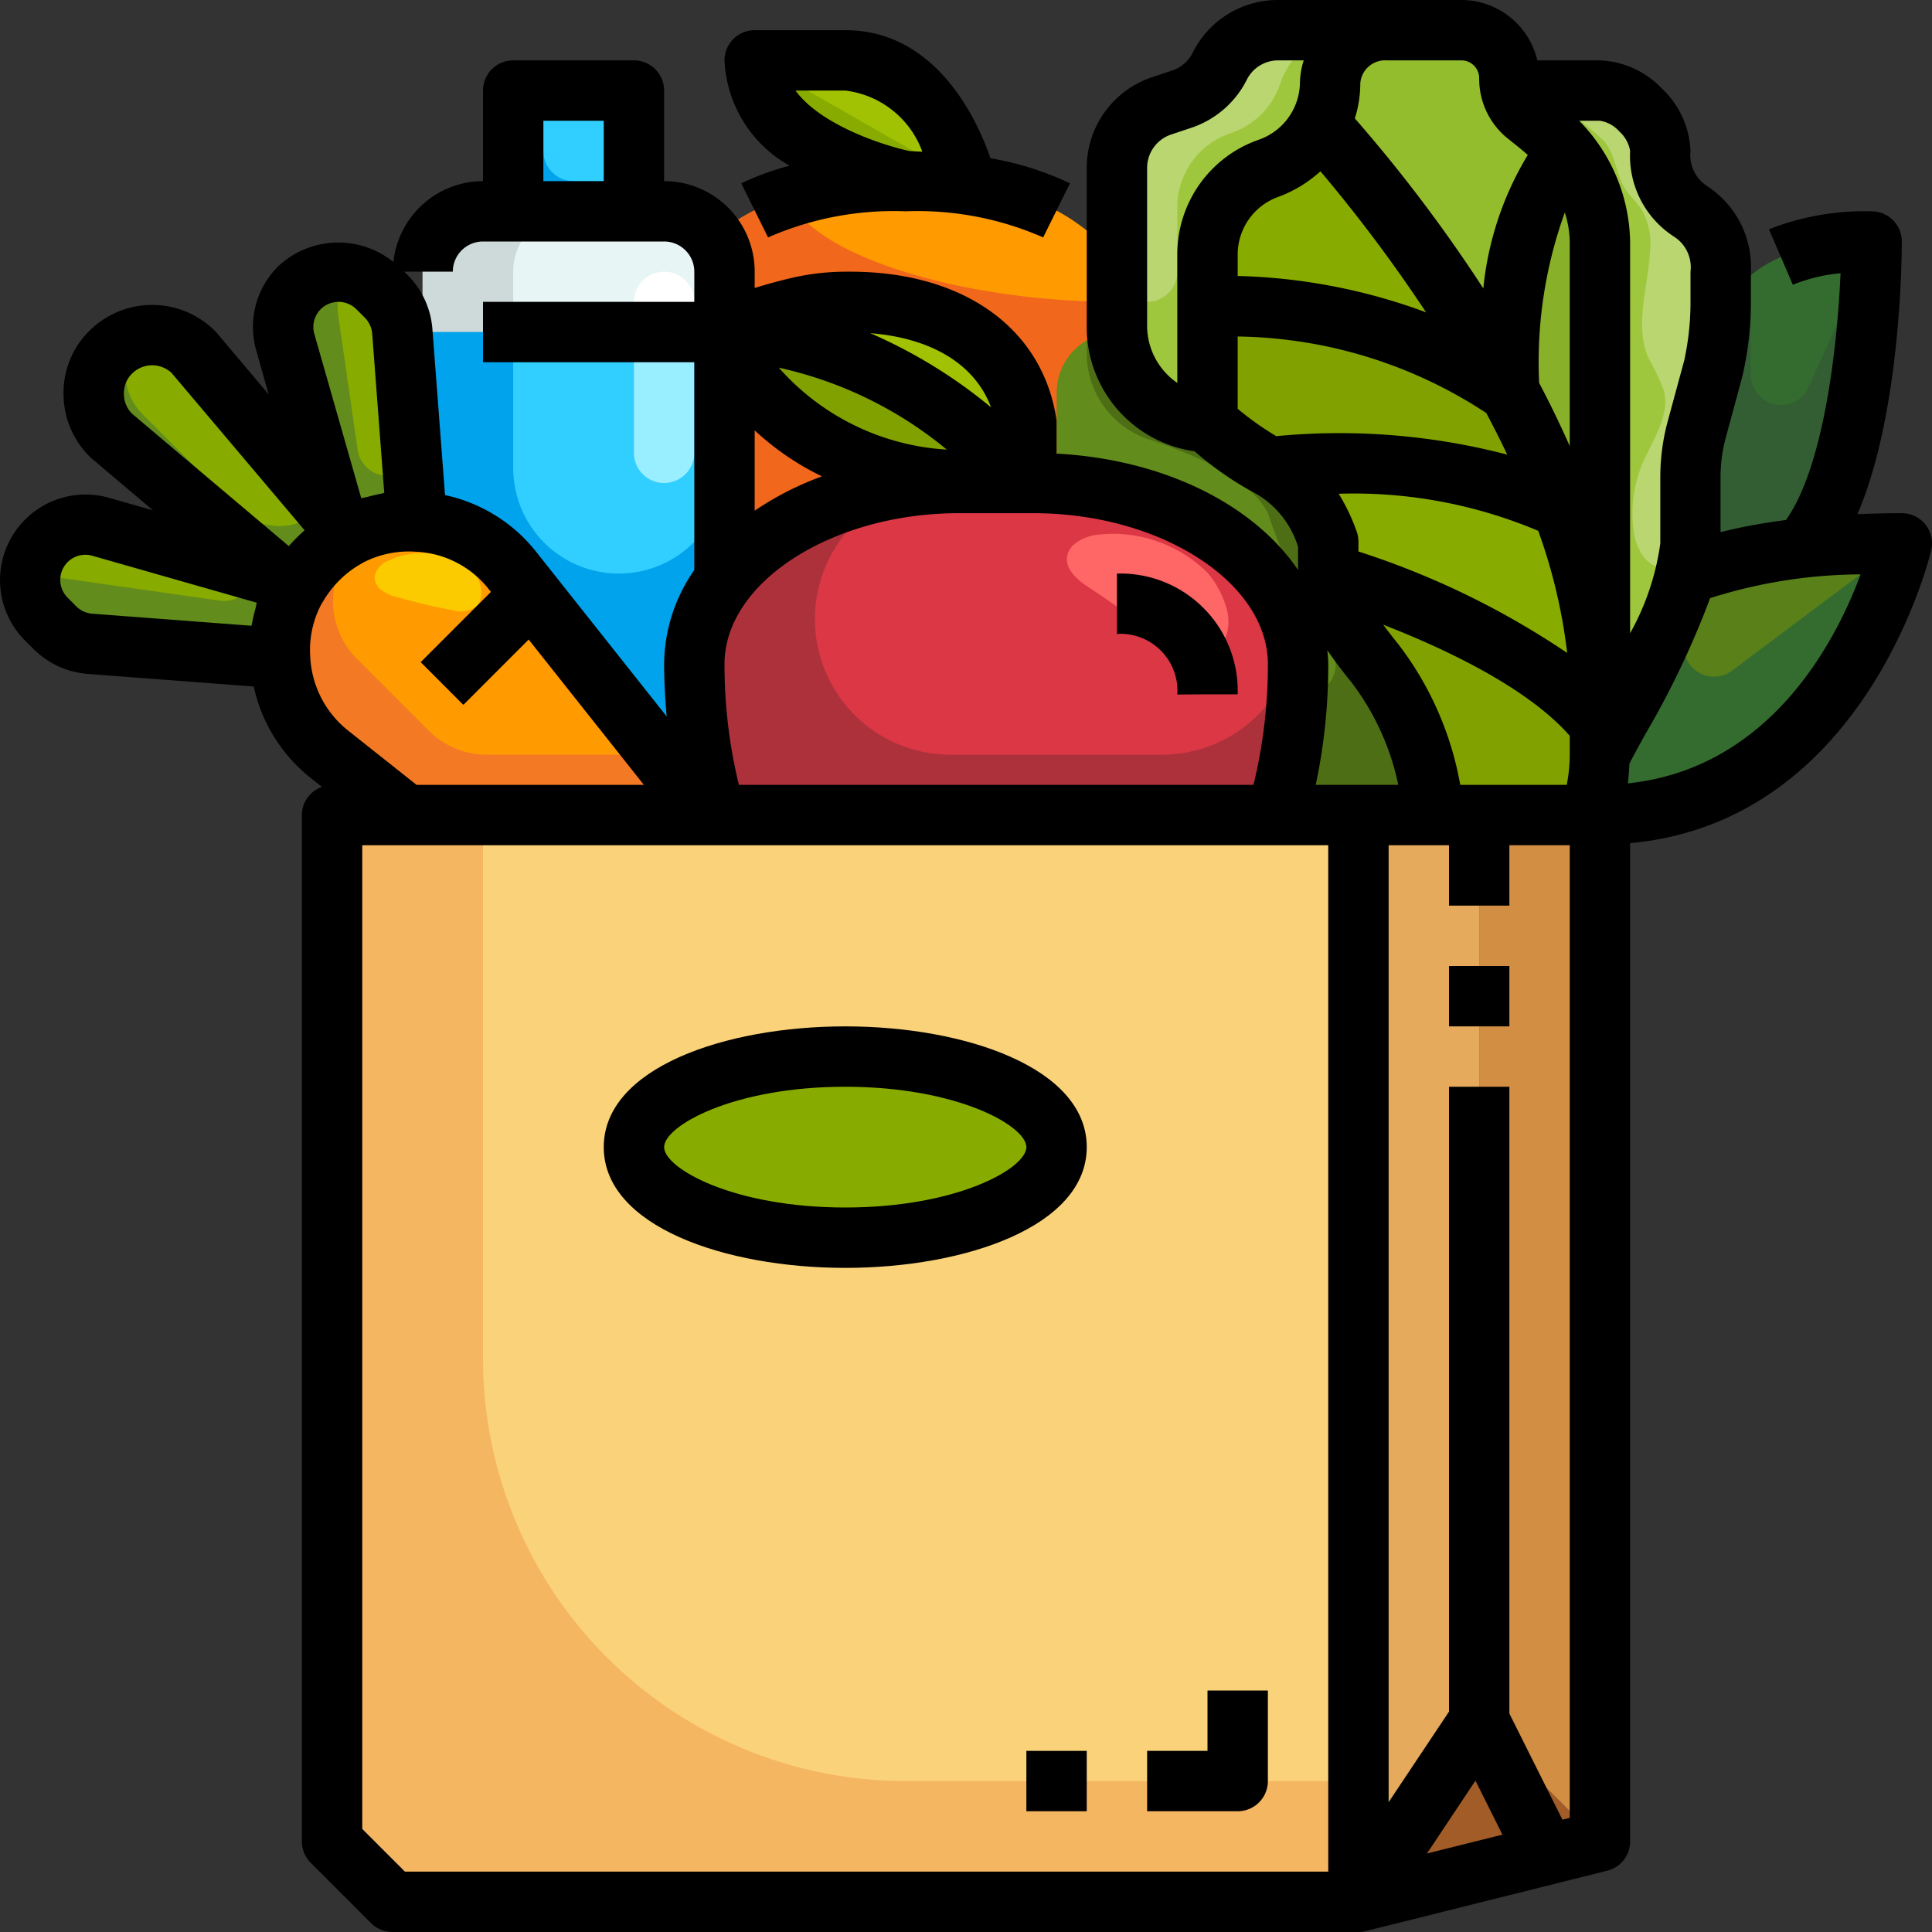
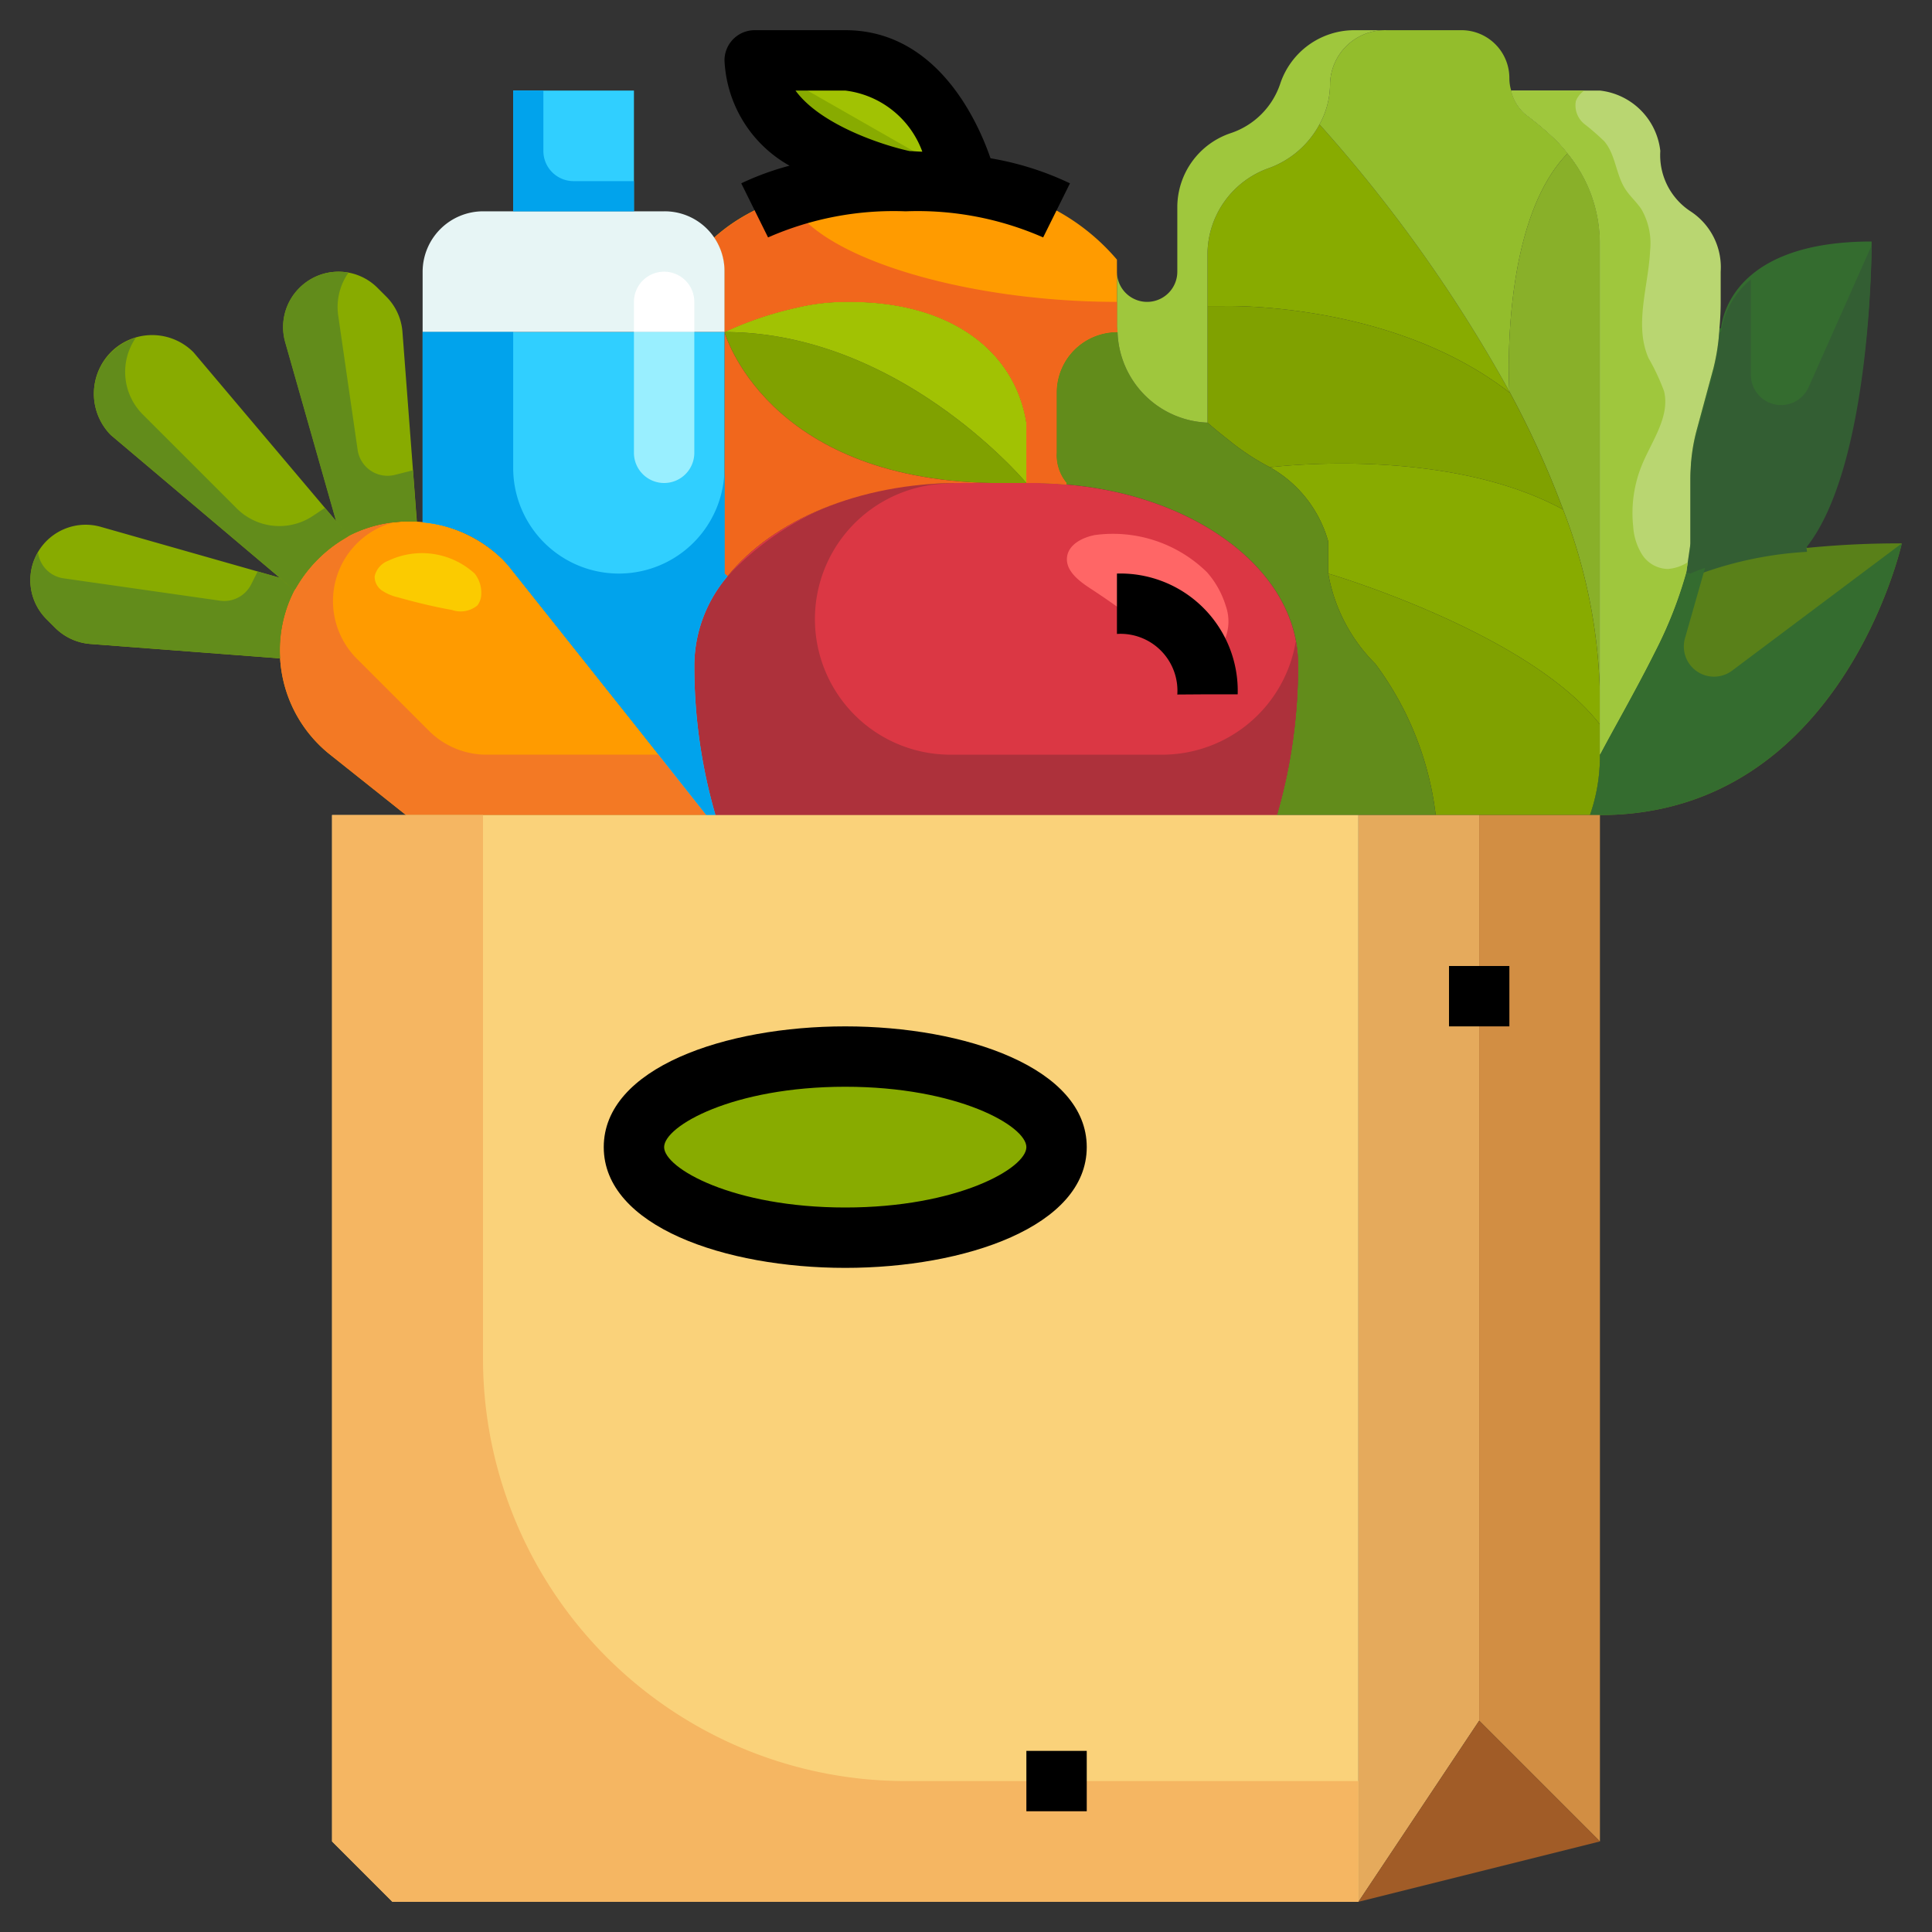
<svg xmlns="http://www.w3.org/2000/svg" height="512" viewBox="0 0 64 64" width="512">
  <rect x="0" y="0" width="64" height="64" fill="#333333" stroke="none" />
  <g id="_04-Paper_bag" data-name="04-Paper bag">
    <path d="m63 18s-2 9-10 9h-.33a5.869 5.869 0 0 0 .33-2c.44-.84 1.18-2.12 1.83-3.42a13.99 13.99 0 0 0 1.03-2.62l.14.04a12.375 12.375 0 0 1 3.86-.85 30.862 30.862 0 0 1 3.14-.15z" fill="#598019" />
    <path d="m59.86 18.15a12.375 12.375 0 0 0 -3.86.85l-.14-.04.14-.96v-2.2a5.941 5.941 0 0 1 .21-1.57l.55-2.03a7.086 7.086 0 0 0 .2-1.33h.05c.07-.57.61-2.87 4.99-2.87 0 0 0 7.29-2.16 10z" fill="#346c2f" />
-     <path d="m43.71 4.12a3.1 3.1 0 0 1 -1.68 1.45 3.037 3.037 0 0 0 -2.03 2.81v5.62a3.1 3.1 0 0 1 -2.98-3 1.055 1.055 0 0 1 -.02-.25v-5.19a2.162 2.162 0 0 1 1.48-2.05l.67-.23a2.183 2.183 0 0 0 1.25-1.08 2.165 2.165 0 0 1 1.94-1.2h3.6a1.823 1.823 0 0 0 -1.88 1.76 2.782 2.782 0 0 1 -.35 1.36z" fill="#b9d671" />
    <path d="m53 3a2.265 2.265 0 0 1 2 2 2.221 2.221 0 0 0 1 2 2.211 2.211 0 0 1 1 2v1c0 .23-.01.54-.04.87a7.086 7.086 0 0 1 -.2 1.33l-.55 2.03a5.941 5.941 0 0 0 -.21 1.57v2.2l-.14.96a13.99 13.99 0 0 1 -1.03 2.62c-.65 1.3-1.39 2.58-1.83 3.42v-17a4.69 4.69 0 0 0 -1.07-2.92 4.354 4.354 0 0 0 -.5-.55 9.948 9.948 0 0 0 -.89-.74 1.481 1.481 0 0 1 -.48-.79z" fill="#b9d671" />
    <path d="m53 12.43v10.57a17.924 17.924 0 0 0 -1.22-6.12 30.752 30.752 0 0 0 -1.78-3.91c-.03-.45-.25-5.66 1.93-7.89a4.69 4.69 0 0 1 1.07 2.92z" fill="#89b029" />
    <path d="m53 23v1c-2.36-3.05-9-5-9-5v-1.06a4.08 4.08 0 0 0 -1.93-2.46s5.78-.74 9.71 1.4a17.924 17.924 0 0 1 1.22 6.12z" fill="#88ab00" />
    <path d="m40 10.14v-1.76a3.037 3.037 0 0 1 2.03-2.81 3.1 3.1 0 0 0 1.68-1.45 48.207 48.207 0 0 1 6.29 8.85v.03c-3.93-3.05-9.5-2.86-9.5-2.86z" fill="#88ab00" />
    <path d="m50.06 3a1.481 1.481 0 0 0 .48.79 9.948 9.948 0 0 1 .89.74 4.354 4.354 0 0 1 .5.55c-2.18 2.23-1.96 7.44-1.93 7.89a48.207 48.207 0 0 0 -6.29-8.85 2.782 2.782 0 0 0 .35-1.36 1.823 1.823 0 0 1 1.88-1.76h2.47a1.588 1.588 0 0 1 1.59 1.59 1.4 1.4 0 0 0 .06.41z" fill="#93bd2c" />
    <path d="m40.5 10.14s5.57-.19 9.5 2.86v-.03a30.752 30.752 0 0 1 1.78 3.91c-3.93-2.14-9.71-1.4-9.71-1.4a7.978 7.978 0 0 1 -1.39-.92c-.4-.31-.68-.56-.68-.56v-3.86z" fill="#80a100" />
    <path d="m44 19s6.64 1.95 9 5v1a5.869 5.869 0 0 1 -.33 2h-5.11a10.456 10.456 0 0 0 -2-5.01 5.581 5.581 0 0 1 -1.56-2.99z" fill="#80a100" />
    <path d="m43 22c0-3.07-3.35-5.59-7.68-5.95l.01-.05a1.432 1.432 0 0 1 -.33-1v-2a2.006 2.006 0 0 1 2-2h.02a3.1 3.1 0 0 0 2.98 3s.28.25.68.56a7.978 7.978 0 0 0 1.39.92 4.08 4.08 0 0 1 1.93 2.46v1.06a5.581 5.581 0 0 0 1.56 2.99 10.456 10.456 0 0 1 2 5.01h-5.26a17.663 17.663 0 0 0 .7-5z" fill="#628c1b" />
    <path d="m59.914 12.824a1 1 0 0 1 -1.914-.406v-3.16a2.793 2.793 0 0 0 -.99 1.742h-.05a7.086 7.086 0 0 1 -.2 1.33l-.55 2.03a5.941 5.941 0 0 0 -.21 1.57v2.2l-.14.96.14.04a12.375 12.375 0 0 1 3.86-.85l-.02-.15c2.16-2.71 2.16-10 2.16-10z" fill="#335e33" />
    <path d="m55.817 21.142.665-2.329a4.363 4.363 0 0 0 -.482.187l-.14-.04a13.99 13.99 0 0 1 -1.03 2.62c-.65 1.3-1.39 2.58-1.83 3.42a5.869 5.869 0 0 1 -.33 2h.33c8 0 10-9 10-9l-5.622 4.216a1 1 0 0 1 -1.561-1.074z" fill="#346c2f" />
    <path d="m55.253 18.848a1.036 1.036 0 0 1 -.851-.469 1.977 1.977 0 0 1 -.3-.935 4.2 4.2 0 0 1 .3-2.068c.333-.793.923-1.585.722-2.418a7.227 7.227 0 0 0 -.517-1.1c-.479-1.111 0-2.367.056-3.57a2.263 2.263 0 0 0 -.287-1.353c-.157-.239-.381-.432-.536-.672-.315-.488-.318-1.134-.693-1.579a7.971 7.971 0 0 0 -.655-.571.79.79 0 0 1 -.29-.762.738.738 0 0 1 .282-.351h-2.424a1.481 1.481 0 0 0 .48.79 9.948 9.948 0 0 1 .89.74 4.354 4.354 0 0 1 .5.55 4.69 4.69 0 0 1 1.07 2.92v17c.44-.84 1.18-2.12 1.83-3.42a13.99 13.99 0 0 0 1.03-2.62l.048-.331c-.02.01-.039.023-.059.033a1.432 1.432 0 0 1 -.596.186z" fill="#9fc73d" />
    <path d="m42.41 2.771a2.591 2.591 0 0 1 -1.639 1.639 2.59 2.59 0 0 0 -1.771 2.457v2.133a1 1 0 0 1 -2 0v1.75a1.055 1.055 0 0 0 .02.25 3.1 3.1 0 0 0 2.98 3v-5.62a3.037 3.037 0 0 1 2.03-2.81 3.1 3.1 0 0 0 1.68-1.45 2.782 2.782 0 0 0 .35-1.36 1.823 1.823 0 0 1 1.88-1.76h-1.073a2.589 2.589 0 0 0 -2.457 1.771z" fill="#9fc73d" />
-     <path d="m45.56 21.99a5.581 5.581 0 0 1 -1.56-2.99v-1.06a4.08 4.08 0 0 0 -1.93-2.46 7.978 7.978 0 0 1 -1.39-.92c-.4-.31-.68-.56-.68-.56a3.1 3.1 0 0 1 -2.98-3h-.02a1.975 1.975 0 0 0 -1 .279v.429a3 3 0 0 0 2.073 2.852c1.5.49 3.359 1.3 3.927 2.44a22.334 22.334 0 0 0 2.083 4.458.994.994 0 0 1 -.835 1.542h-.283a17.361 17.361 0 0 1 -.665 4h5.26a10.456 10.456 0 0 0 -2-5.01z" fill="#4d6e15" />
    <path d="m24 11c5.83 0 10 5 10 5h-1.17c-7.48-.15-8.83-5-8.83-5z" fill="#80a100" />
    <path d="m34 14v2s-4.17-5-10-5a11.536 11.536 0 0 1 2.4-.81 6.914 6.914 0 0 1 1.63-.19h.14c3.33 0 5.45 1.63 5.83 4z" fill="#a1c203" />
    <path d="m32.83 16h1.41c.37 0 .72.02 1.08.05 4.33.36 7.68 2.88 7.68 5.95a17.663 17.663 0 0 1 -.7 5h-18.6a17.663 17.663 0 0 1 -.7-5 4.582 4.582 0 0 1 1.1-2.91c1.49-1.85 4.36-3.09 7.66-3.09z" fill="#db3744" />
    <path d="m38.5 25h-7a4.491 4.491 0 0 1 -.225-8.977 9.7 9.7 0 0 0 -7.175 3.067 4.582 4.582 0 0 0 -1.1 2.91 17.663 17.663 0 0 0 .7 5h18.6a17.663 17.663 0 0 0 .7-5 4.154 4.154 0 0 0 -.076-.749 4.491 4.491 0 0 1 -4.424 3.749z" fill="#ad313b" />
    <path d="m36.269 17.724c-.41.079-.866.308-.921.721-.06.449.376.789.754 1.037a28.205 28.205 0 0 1 2.383 1.741c.44.358.993.754 1.523.552a.991.991 0 0 0 .448-.367 1.539 1.539 0 0 0 .15-1.335 3.027 3.027 0 0 0 -.622-1.116 4.449 4.449 0 0 0 -3.715-1.233z" fill="#f66" />
    <path d="m32 6-.01.12a16 16 0 0 0 -1.99-.12s-5-1-5-4h3c3 0 4 4 4 4z" fill="#a1c203" />
    <path d="m37 8.6v2.15a1.055 1.055 0 0 0 .02.25h-.02a2.006 2.006 0 0 0 -2 2v2a1.432 1.432 0 0 0 .33 1l-.01.05c-.36-.03-.71-.05-1.08-.05h-.24v-2c-.38-2.37-2.5-4-5.83-4h-.14a6.914 6.914 0 0 0 -1.63.19 11.536 11.536 0 0 0 -2.4.81v-2a2.061 2.061 0 0 0 -.34-1.13c1.47-1.34 3.76-1.87 6.34-1.87a16 16 0 0 1 1.99.12 7.08 7.08 0 0 1 5.01 2.48z" fill="#ff9b00" />
    <path d="m24 19v-8s1.35 4.85 8.83 5h-1.07c-3.3 0-6.17 1.24-7.66 3.09z" fill="#f1671c" />
    <path d="m37 10.75v-.75c-5.077 0-10.1-1.511-10.882-3.47a6.5 6.5 0 0 0 -2.458 1.34 2.061 2.061 0 0 1 .34 1.13v2a11.536 11.536 0 0 1 2.4-.81 6.914 6.914 0 0 1 1.63-.19h.14c3.33 0 5.45 1.63 5.83 4v2h.24c.37 0 .72.02 1.08.05l.01-.05a1.432 1.432 0 0 1 -.33-1v-2a2.006 2.006 0 0 1 2-2h.02a1.055 1.055 0 0 1 -.02-.25z" fill="#f1671c" />
    <path d="m30 6a16 16 0 0 1 1.99.12l.01-.12-7-4c0 3 5 4 5 4z" fill="#88ab00" />
    <path d="m21.24 24.27 2.16 2.73h-9.95l-2.55-2.03a4.4 4.4 0 0 1 -1.15-5.41c.05-.07.1-.16.15-.24a4.512 4.512 0 0 1 1.42-1.42c.08-.05.17-.1.24-.15a4.428 4.428 0 0 1 5.09.78 3.867 3.867 0 0 1 .32.37z" fill="#ff9b00" />
    <g fill="#88ab00">
      <path d="m9.27 19.14.48.42a4.258 4.258 0 0 0 -.47 2.25l-6.31-.48a1.852 1.852 0 0 1 -1.15-.54l-.28-.28a1.833 1.833 0 0 1 1.79-3.06z" />
      <path d="m11.56 17.75c-.07.05-.16.1-.24.15a4.512 4.512 0 0 0 -1.42 1.42c-.05.08-.1.17-.15.24l-.48-.42-5.6-4.73a1.956 1.956 0 0 1 0-2.74 1.931 1.931 0 0 1 2.74 0l4.73 5.6z" />
      <path d="m9.92 9.54a1.823 1.823 0 0 1 2.59 0l.28.28a1.852 1.852 0 0 1 .54 1.15l.46 6.05.02.26a4.258 4.258 0 0 0 -2.25.47l-.42-.48-1.69-5.94a1.819 1.819 0 0 1 .47-1.79z" />
    </g>
    <path d="m16.12 25a2.7 2.7 0 0 1 -1.912-.792l-2.382-2.382a2.7 2.7 0 0 1 1.189-4.517 4.418 4.418 0 0 0 -1.455.441c-.07.05-.16.1-.24.15a4.512 4.512 0 0 0 -1.42 1.42c-.05.08-.1.17-.15.24a4.4 4.4 0 0 0 1.15 5.41l2.55 2.03h9.95l-1.582-2z" fill="#f37924" />
    <path d="m9.75 19.56-.48-.42-.735-.209-.213.424a1 1 0 0 1 -1.036.543l-5.186-.741a.993.993 0 0 1 -.841-.863 1.819 1.819 0 0 0 .281 2.216l.28.28a1.852 1.852 0 0 0 1.15.54l6.31.48a4.258 4.258 0 0 1 .47-2.25z" fill="#628c1b" />
    <path d="m11.14 17.27-.376-.446-.4.267a2 2 0 0 1 -2.523-.25l-3.116-3.116a1.992 1.992 0 0 1 -.225-2.538 1.94 1.94 0 0 0 -.83 3.223l5.6 4.73.48.42c.05-.07.1-.16.15-.24a4.512 4.512 0 0 1 1.42-1.42c.08-.05.17-.1.24-.15z" fill="#628c1b" />
    <path d="m13.68 15.58-.6.151a1 1 0 0 1 -1.233-.829l-.647-4.475a1.977 1.977 0 0 1 .344-1.395 1.835 1.835 0 0 0 -2.1 2.3l1.69 5.94.42.48a4.258 4.258 0 0 1 2.25-.47l-.02-.26z" fill="#628c1b" />
    <path d="m12.866 18.574a.718.718 0 0 0 -.455.517.558.558 0 0 0 .249.476 1.57 1.57 0 0 0 .515.218c.594.168 1.195.313 1.8.422a.874.874 0 0 0 .838-.15.617.617 0 0 0 .127-.345 1.02 1.02 0 0 0 -.214-.71 2.592 2.592 0 0 0 -2.86-.428z" fill="#fbcb00" />
    <path d="m17 3h4v4h-4z" fill="#30cfff" />
    <path d="m24 9v2h-10v-2a2.006 2.006 0 0 1 2-2h6a1.98 1.98 0 0 1 2 2z" fill="#e7f5f5" />
    <path d="m24.1 19.09-.1-.09v-8h-10v6.305a4.269 4.269 0 0 1 2.65 1.225 3.867 3.867 0 0 1 .32.37l4.27 5.37 2.16 2.73h.3a17.663 17.663 0 0 1 -.7-5 4.582 4.582 0 0 1 1.1-2.91z" fill="#30cfff" />
-     <path d="m17 9a2 2 0 0 1 2-2h-3a2.006 2.006 0 0 0 -2 2v2h3z" fill="#cedada" />
    <path d="m24.1 19.09-.1-.09v-3.5a3.5 3.5 0 0 1 -7 0v-4.5h-3v6.305a4.269 4.269 0 0 1 2.65 1.225 3.867 3.867 0 0 1 .32.37l4.27 5.37 2.16 2.73h.3a17.663 17.663 0 0 1 -.7-5 4.582 4.582 0 0 1 1.1-2.91z" fill="#01a3ec" />
    <path d="m17 3v4h4v-1h-2a1 1 0 0 1 -1-1v-2z" fill="#01a3ec" />
    <path d="m23 10a1 1 0 0 0 -2 0v1h2z" fill="#fff" />
    <path d="m21 11v4a1 1 0 0 0 2 0v-4z" fill="#99efff" />
    <ellipse cx="28" cy="38" fill="#88ab00" rx="7" ry="3" />
    <path d="m49 27v30l-4 6v-36h2.56z" fill="#e5aa5c" />
    <path d="m45 27v36h-32l-2-2v-34zm-10 11c0-1.66-3.13-3-7-3s-7 1.34-7 3 3.13 3 7 3 7-1.34 7-3z" fill="#fad27a" />
    <path d="m52.67 27h-3.67v30l4 4v-34z" fill="#d28e43" />
    <path d="m45 63 8-2-4-4z" fill="#a15c27" />
    <path d="m30 59a14 14 0 0 1 -14-14v-18h-5v34l2 2h32v-4z" fill="#f5b662" />
    <path d="m48 32h2v2h-2z" />
    <path d="m26.155 5.489a9.1 9.1 0 0 0 -1.6.584l.888 1.792a10.342 10.342 0 0 1 4.557-.865 10.342 10.342 0 0 1 4.556.865l.888-1.792a9.949 9.949 0 0 0 -2.632-.83c-.426-1.236-1.777-4.243-4.812-4.243h-3a1 1 0 0 0 -1 1 4.216 4.216 0 0 0 2.155 3.489zm1.845-2.489a3.113 3.113 0 0 1 2.553 2.024c-.139 0-.27-.017-.413-.018-.894-.191-2.96-.868-3.788-2.006z" />
    <path d="m28 34c-3.976 0-8 1.374-8 4s4.024 4 8 4 8-1.374 8-4-4.024-4-8-4zm0 6c-3.722 0-6-1.3-6-2s2.278-2 6-2 6 1.3 6 2-2.278 2-6 2z" />
-     <path d="m40 58h-2v2h3a1 1 0 0 0 1-1v-3h-2z" />
    <path d="m34 58h2v2h-2z" />
-     <path d="m63.977 18.217a1 1 0 0 0 -.977-1.217c-.522 0-1.006.013-1.469.033 1.416-3.302 1.469-8.371 1.469-9.033a1 1 0 0 0 -1-1 8.653 8.653 0 0 0 -3.4.595l.79 1.838a5.538 5.538 0 0 1 1.58-.382c-.1 2.335-.534 6.386-1.809 8.176a18.5 18.5 0 0 0 -2.166.4v-1.827a5.051 5.051 0 0 1 .173-1.3l.542-2a10.725 10.725 0 0 0 .29-2.5v-1a3.193 3.193 0 0 0 -1.447-2.833 1.226 1.226 0 0 1 -.553-1.167 3 3 0 0 0 -.941-2.06 2.993 2.993 0 0 0 -2.059-.94h-2.074a2.588 2.588 0 0 0 -2.515-2h-6.072a3.148 3.148 0 0 0 -2.832 1.75 1.171 1.171 0 0 1 -.675.585l-.667.223a3.161 3.161 0 0 0 -2.165 3v5.192a4.153 4.153 0 0 0 3.573 4.2 10.916 10.916 0 0 0 2.062 1.421 3.075 3.075 0 0 1 1.365 1.744v.766c-1.47-2.163-4.437-3.665-8-3.854v-1.027a.916.916 0 0 0 -.013-.157c-.476-2.988-3.087-4.843-6.82-4.843h-.135a8.019 8.019 0 0 0 -1.861.219c-.206.049-.663.163-1.171.321v-.54a3 3 0 0 0 -3-3v-3a1 1 0 0 0 -1-1h-4a1 1 0 0 0 -1 1v3a2.994 2.994 0 0 0 -2.968 2.679 2.906 2.906 0 0 0 -3.822.149 2.823 2.823 0 0 0 -.722 2.778l.412 1.459-1.724-2.043c-.019-.021-.037-.042-.057-.062a2.946 2.946 0 0 0 -4.159 0 2.872 2.872 0 0 0 -.855 2.065 2.921 2.921 0 0 0 .917 2.149l2.048 1.733-1.46-.417a2.834 2.834 0 0 0 -2.782 4.727l.281.281a2.841 2.841 0 0 0 1.784.825l5.512.419a5.315 5.315 0 0 0 1.871 3.017l.39.308a.993.993 0 0 0 -.666.933v34a1 1 0 0 0 .293.707l2 2a1 1 0 0 0 .707.293h32a1 1 0 0 0 .242-.03l8-2a1 1 0 0 0 .758-.97v-33.07c7.862-.716 9.955-9.619 9.977-9.713zm-10.334-13.862a1.112 1.112 0 0 1 .357.645 3.186 3.186 0 0 0 1.447 2.835 1.2 1.2 0 0 1 .553 1.165v1a9.034 9.034 0 0 1 -.208 1.942l-.55 2.028a7.063 7.063 0 0 0 -.242 1.83v2.2a8.439 8.439 0 0 1 -1 2.976v-12.976a5.845 5.845 0 0 0 -1.689-4h.689a1.087 1.087 0 0 1 .643.355zm-5.27 21.645a10.725 10.725 0 0 0 -2.029-4.63c-.16-.2-.343-.432-.522-.675 1.954.757 4.757 2.056 6.178 3.68v.625a5.222 5.222 0 0 1 -.1 1zm3.464-18.962a3.382 3.382 0 0 1 .163.962v6.776c-.318-.714-.655-1.413-1.014-2.089a14.582 14.582 0 0 1 .851-5.649zm.077 14.591a27.272 27.272 0 0 0 -6.914-3.36v-.327a1.019 1.019 0 0 0 -.054-.324 6.572 6.572 0 0 0 -.6-1.262 15.719 15.719 0 0 1 6.61 1.229 18 18 0 0 1 .958 4.044zm-4.914-19.629h1.411a.589.589 0 0 1 .589.588 2.535 2.535 0 0 0 .906 1.967l.221.177c.133.106.3.241.483.4a10.534 10.534 0 0 0 -1.473 4.423 49.923 49.923 0 0 0 -4.256-5.632 3.893 3.893 0 0 0 .181-1.169.824.824 0 0 1 .875-.754zm-3.259 3.674a50.244 50.244 0 0 1 3.5 4.673 19.259 19.259 0 0 0 -6.241-1.205v-.757a2.034 2.034 0 0 1 1.383-1.877 4.252 4.252 0 0 0 1.358-.834zm-4.741 2.711v4.3a2.3 2.3 0 0 1 -1-1.937v-5.186a1.164 1.164 0 0 1 .8-1.107l.667-.223a3.184 3.184 0 0 0 1.833-1.587 1.16 1.16 0 0 1 1.039-.645h.848a2.61 2.61 0 0 0 -.125.758 2.033 2.033 0 0 1 -1.382 1.877 4.016 4.016 0 0 0 -2.68 3.75zm2 5.157v-2.395a15.345 15.345 0 0 1 8.235 2.535c.239.452.473.91.694 1.378a22.024 22.024 0 0 0 -7.65-.612 9.714 9.714 0 0 1 -1.279-.906zm3.78 9.075a8.432 8.432 0 0 1 1.54 3.383h-2.735a19.017 19.017 0 0 0 .415-4c0-.155-.018-.307-.031-.459.268.392.555.759.811 1.076zm-2.78-.617a16.821 16.821 0 0 1 -.477 4h-17.046a16.821 16.821 0 0 1 -.477-4c0-2.71 3.556-5 7.764-5h2.472c4.208 0 7.764 2.29 7.764 5zm-10.635-7.106a8.057 8.057 0 0 1 -5.565-2.714 13.174 13.174 0 0 1 5.565 2.714zm-4.136.886a10.17 10.17 0 0 0 -2.229 1.137v-2.661a9 9 0 0 0 2.229 1.524zm5.6-2.287a16.653 16.653 0 0 0 -4-2.456c2.042.163 3.471 1.037 4.001 2.456zm-14.829-9.493h2v2h-2zm-3 5a1 1 0 0 1 1-1h6a1 1 0 0 1 1 1v1h-7v2h7v6.881a5.506 5.506 0 0 0 -1 3.119c0 .586.034 1.162.084 1.733l-4.324-5.455a5.405 5.405 0 0 0 -.407-.458 5.265 5.265 0 0 0 -2.611-1.42l-.419-5.509a2.831 2.831 0 0 0 -.823-1.782l-.111-.109zm-4.376 1.242a.838.838 0 0 1 1.179 0l.281.28a.847.847 0 0 1 .245.521l.4 5.286c-.046.007-.09.024-.136.032-.132.024-.262.057-.392.092-.077.02-.157.03-.233.054l-1.558-5.454a.836.836 0 0 1 .214-.811zm-6.519 2.784a.906.906 0 0 1 .27-.651.945.945 0 0 1 1.306-.024l4.41 5.216c-.093.081-.183.165-.271.253s-.173.179-.253.27l-5.192-4.385a.926.926 0 0 1 -.27-.679zm-1.582 7.058-.281-.284a.832.832 0 0 1 .816-1.39l5.45 1.556c-.021.066-.029.134-.047.2-.041.152-.078.3-.106.455-.006.037-.019.072-.025.108l-5.282-.4a.855.855 0 0 1 -.525-.245zm8.112-.05.116-.191a3.293 3.293 0 0 1 .483-.609 3.368 3.368 0 0 1 .63-.5l.17-.1a3.291 3.291 0 0 1 1.732-.358 3.25 3.25 0 0 1 2.173.958 2.958 2.958 0 0 1 .252.283l.072.09-2.327 2.327 1.414 1.416 2.163-2.164 3.817 4.814h-7.53l-2.279-1.807a3.324 3.324 0 0 1 -1.245-2.461 3.242 3.242 0 0 1 .359-1.698zm1.365 40.552v-32.586h32v34h-30.586zm36.876-1.6.894 1.789-2.5.625zm3.124 1.233-.242.061-1.758-3.516v-20.764h-2v20.7l-2 3v-31.7h2v2h2v-2h2zm1.924-34.269c.028-.215.044-.435.053-.658.149-.282.32-.6.514-.949a28.982 28.982 0 0 0 2.159-4.529 16.692 16.692 0 0 1 4.985-.787c-.8 2.162-2.965 6.426-7.711 6.923z" />
    <path d="m39 23.007 1-.007h1a3.887 3.887 0 0 0 -4-4v2a1.885 1.885 0 0 1 2 2.007z" />
  </g>
</svg>